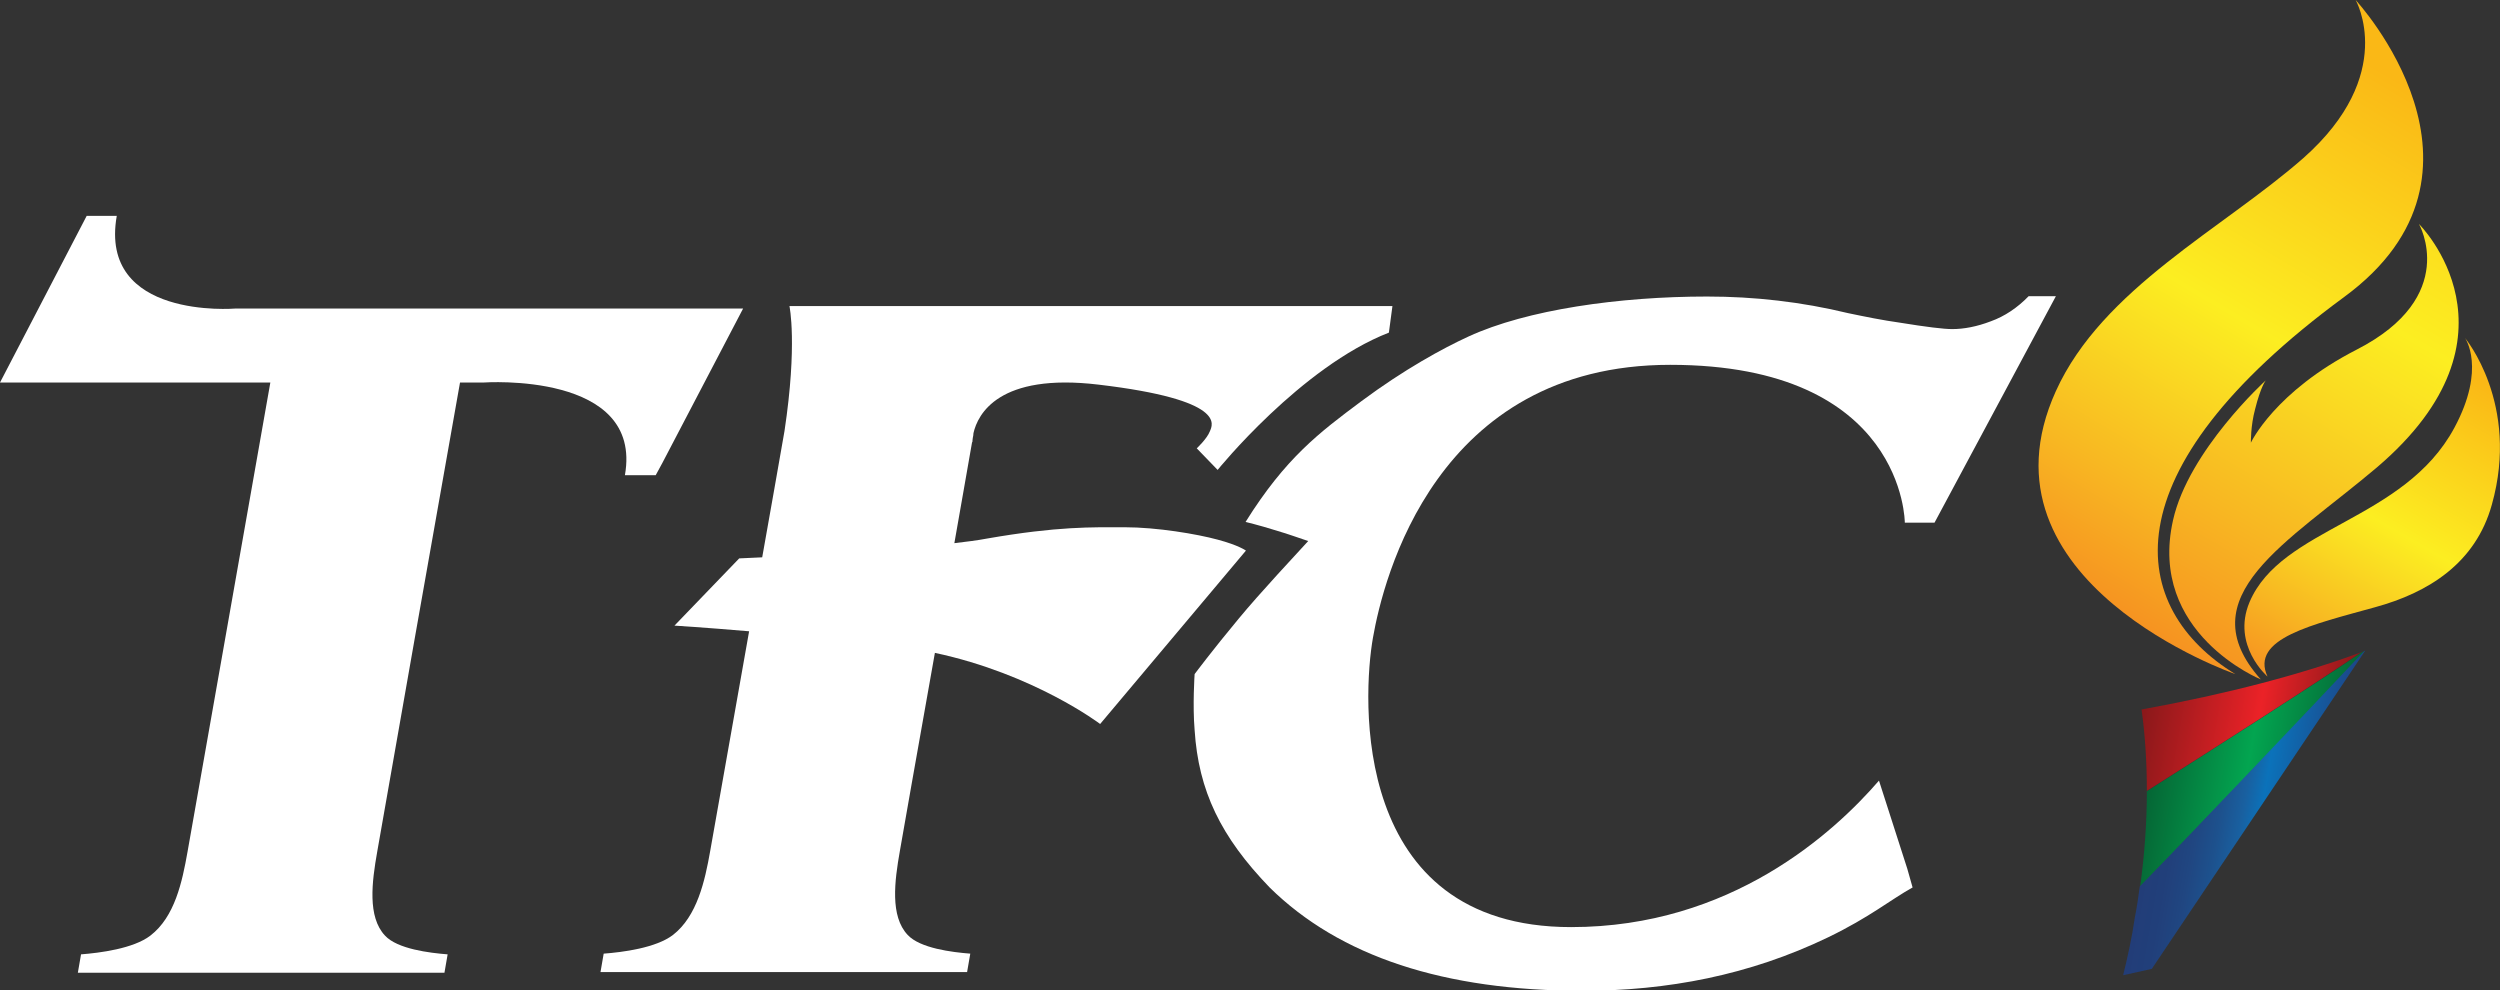
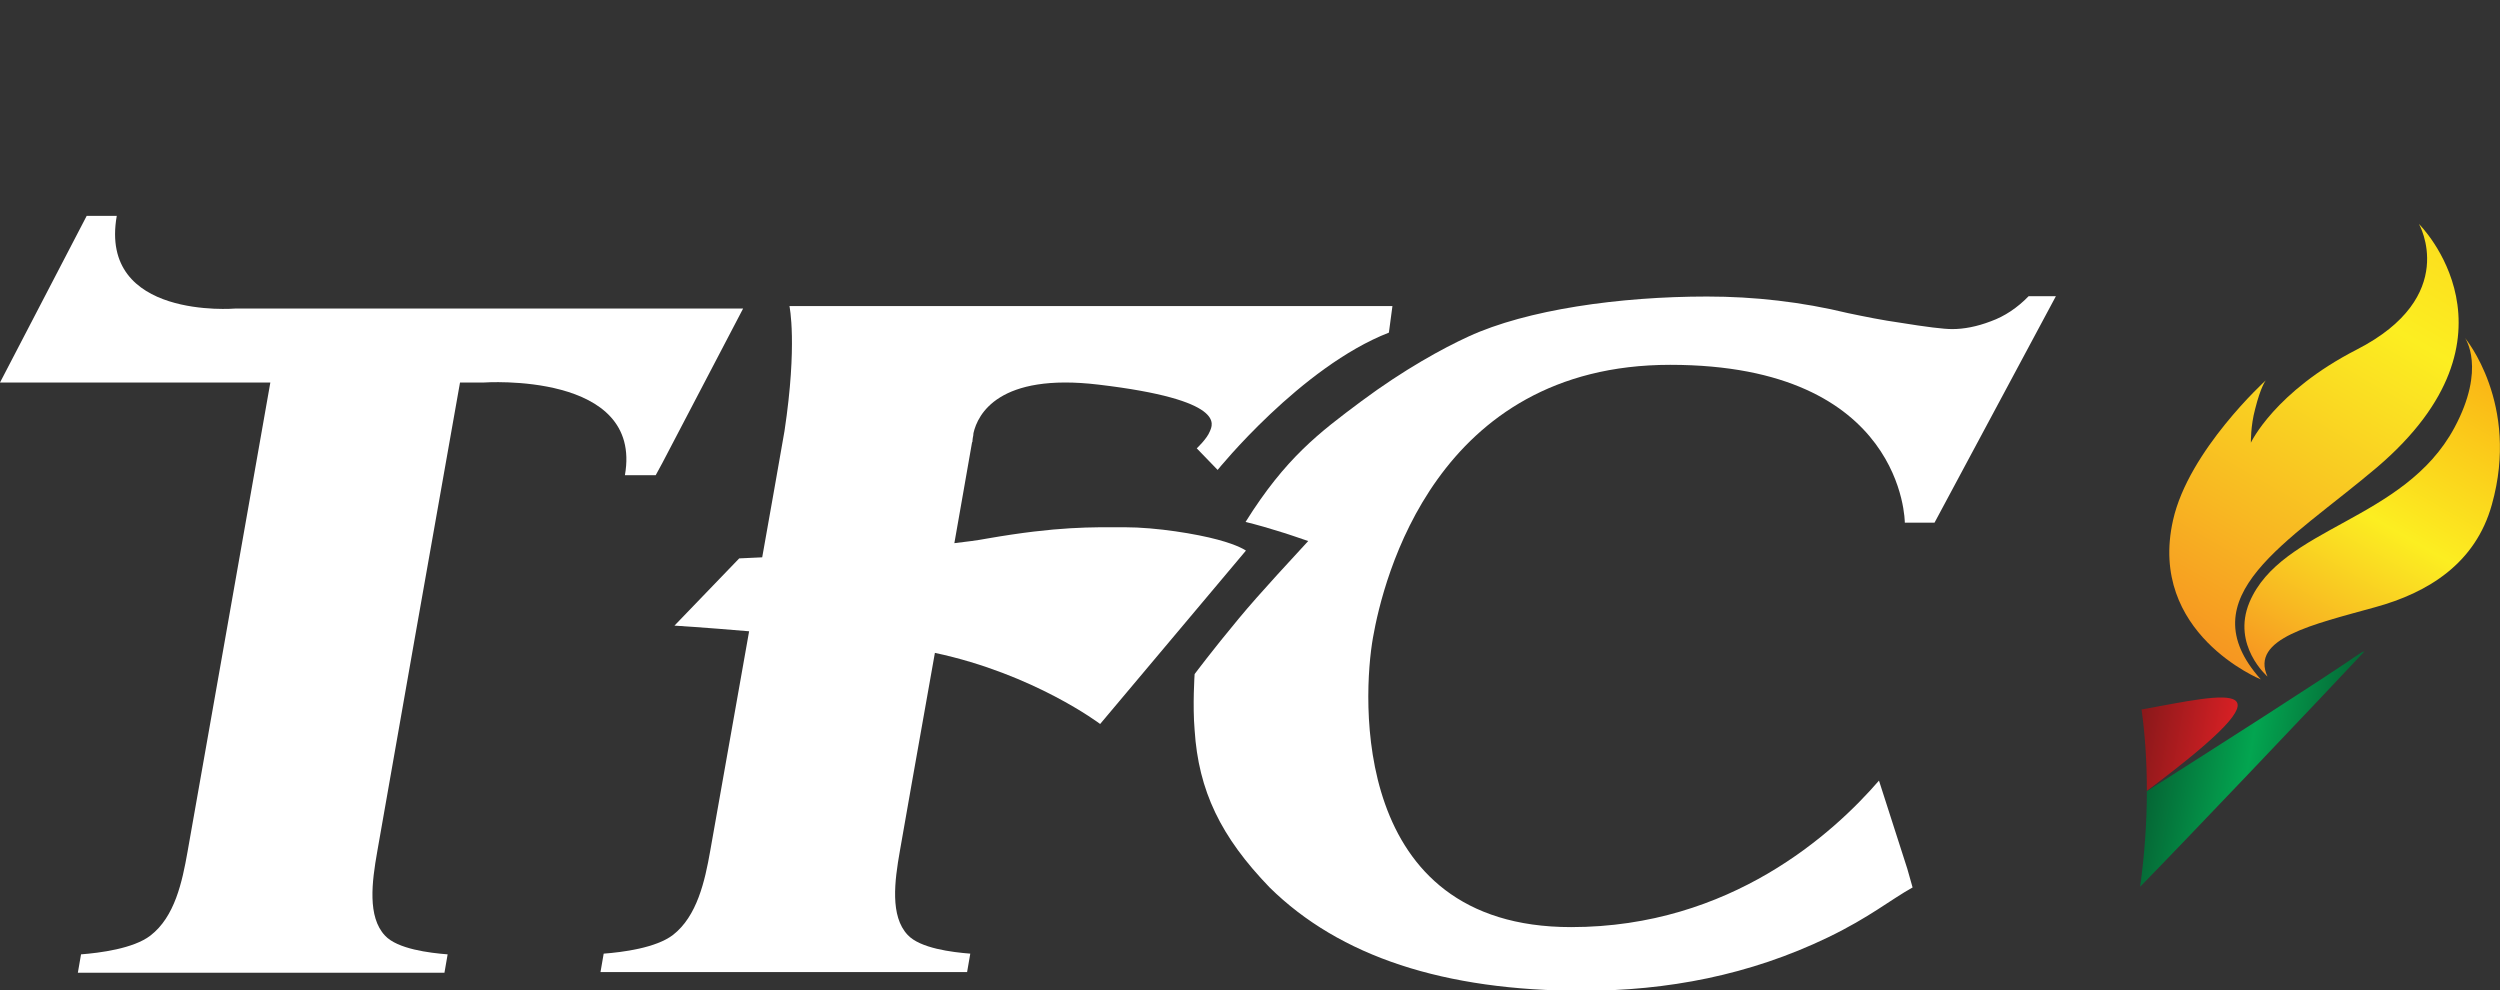
<svg xmlns="http://www.w3.org/2000/svg" version="1.1" id="TFC_AT_THE_MOVIES" x="0px" y="0px" viewBox="0 0 706.5 279.8" style="enable-background:new 0 0 706.5 279.8;" xml:space="preserve">
  <rect x="0" y="0" width="706.5" height="279.8" fill="#333333" stroke="none" />
  <style type="text/css">
	.Arched_x0020_Green{fill:url(#SVGID_1_);stroke:#FFFFFF;stroke-width:0.25;stroke-miterlimit:1;}
	.st0{fill:#FFFFFF;}
	.st1{fill:url(#SVGID_2_);}
	.st2{fill:url(#SVGID_3_);}
	.st3{fill:url(#SVGID_4_);}
	.st4{fill:url(#SVGID_5_);}
	.st5{fill:url(#SVGID_6_);}
	.st6{fill:url(#SVGID_7_);}
</style>
  <linearGradient id="SVGID_1_" gradientUnits="userSpaceOnUse" x1="-54.475" y1="530.724" x2="-53.768" y2="530.016">
    <stop offset="0" style="stop-color:#20AC4B" />
    <stop offset="0.983" style="stop-color:#19361A" />
  </linearGradient>
  <g>
    <path class="st0" d="M338.2,126.7l5.9,6.1c0,0,23.5-29.1,48.4-38.8l1-7.5H223.1c0,0,2.3,10.7-1.4,35.3c-1.7,9.7-3.9,22.3-6.3,35.7   c-4,0.2-6.5,0.3-6.5,0.3l-18.3,19c0,0,8.2,0.5,21.1,1.6c-5.3,30-10.3,58.3-11,62.1c-1.5,8.5-3.7,18.4-10.5,23.7   c-4.8,3.7-14.3,4.9-19.6,5.3l-0.9,5.2l48.3,0l0,0h3.5h3.5l0,0l48.3,0l0.9-5.2c-5.1-0.4-14.2-1.5-17.7-5.3c-5-5.3-3.7-15.2-2.2-23.7   c0.6-3.6,5-28.4,9.9-56c28.1,6,46.7,20.1,46.7,20.1l41.2-49c0,0-2-1.5-8-3.1c-5.9-1.6-17.2-3.5-26.3-3.5c-9.2,0-18.8-0.3-38.9,3.2   c-2.6,0.5-5.8,0.9-9.2,1.3c1.8-10.4,3.6-20.3,5-28.5l0.1-0.1c0,0,0-0.4,0.1-1.1c0.1-0.5,0.2-0.9,0.2-1.4   c1.2-5.3,7.1-17.1,35.4-13.7c36.2,4.3,32.2,11.3,31.4,13.2C341.1,124,338.2,126.7,338.2,126.7z" />
    <path class="st0" d="M531,220.6c-12.8,14.8-41.9,41.4-87,41.4c-62.6,0-58.9-65.4-56-81.8c2.9-16.5,17.7-77.1,84-77.1   c66.3,0,66.3,44.6,66.3,44.6l8.4,0l34.3-64l-7.7,0c-3.2,3.3-6.8,5.7-10.7,7.1c-3.9,1.5-7.6,2.2-10.9,2.2c-2.4,0-7.3-0.6-14.7-1.8   c-5-0.7-9.9-1.7-14.7-2.7c-13.2-3.2-26.5-4.7-39.9-4.7c-24.7,0-50.9,3.7-67.4,11.3c-7.2,3.3-18.2,9.3-30.3,18.3   c-11.8,8.8-21.4,16-32.7,34.1c0,0,4.1,1,7.9,2.2c3.8,1.1,8.3,2.7,9.8,3.2c-3,3.3-13.6,14.6-19.7,22c-7.4,8.9-12.4,15.6-12.4,15.6   s-0.6,8.8,0,15.8c1.1,17.2,7.4,30.2,21.2,44.5c19.8,19.5,49.3,29.2,88.5,29.2c23.8,0,47.1-4.4,69.3-15.1   c11.8-5.7,17.6-10.6,23.9-14.1l-1.5-5.3L531,220.6z" />
    <path class="st0" d="M66.4,87.2c0,0-38.6,3.2-33.4-26.2h-4.9h-3.6L0,108.1h18.3h58.1c-4.2,24.1-22.1,125.1-23.4,132.6   c-1.5,8.5-3.6,18.4-10.5,23.7c-4.8,3.7-14.4,4.9-19.6,5.3l-0.9,5.2l48.3,0l0,0h3.5h3.5l0,0l48.3,0l0.9-5.2   c-5.1-0.4-14.2-1.5-17.7-5.3c-5-5.3-3.7-15.2-2.2-23.7c1.3-7.5,19.1-108.6,23.4-132.6h6.7c0,0,45.1-3.2,39.9,26.2h8.7l1.9-3.5   L210,87.2H66.4z" />
  </g>
  <g>
    <linearGradient id="SVGID_2_" gradientUnits="userSpaceOnUse" x1="648.094" y1="195.4" x2="703.459" y2="99.505">
      <stop offset="0" style="stop-color:#F69321" />
      <stop offset="0.184" style="stop-color:#F8B822" />
      <stop offset="0.386" style="stop-color:#FADD22" />
      <stop offset="0.485" style="stop-color:#FCEE21" />
      <stop offset="0.926" style="stop-color:#FAB816" />
    </linearGradient>
    <path class="st1" d="M640.8,191.2c0,0-10.2-8.8-5.1-21c9-21.3,43.7-22.9,57.9-49.3c9.1-16.9,3-25.4,3-25.4s15.6,18.6,7.6,47.1   c-4.6,16.6-18,24.9-33,29C653.6,176.5,635.8,180.4,640.8,191.2z" />
    <linearGradient id="SVGID_3_" gradientUnits="userSpaceOnUse" x1="618.599" y1="184.448" x2="730.023" y2="-8.544">
      <stop offset="0" style="stop-color:#F69321" />
      <stop offset="0.184" style="stop-color:#F8B822" />
      <stop offset="0.386" style="stop-color:#FADD22" />
      <stop offset="0.485" style="stop-color:#FCEE21" />
      <stop offset="0.926" style="stop-color:#FAB816" />
    </linearGradient>
    <path class="st2" d="M638.9,192c0,0-32-13-24.8-45c4.4-19.7,26.2-39.5,26.2-39.5s-1.4,1.7-3,8.1c-1.3,4.8-1.2,9.5-1.2,9.5   s6.7-14.4,29.9-26.3c29.3-15,17.6-35.5,17.6-35.5s31.9,31.5-11.9,68.8C646.7,153.3,617.9,168.5,638.9,192z" />
  </g>
  <g>
    <linearGradient id="SVGID_4_" gradientUnits="userSpaceOnUse" x1="610.056" y1="217.303" x2="664.669" y2="217.303" gradientTransform="matrix(1 0 -0.174 1 35.663 0)">
      <stop offset="0" style="stop-color:#056635" />
      <stop offset="0.5" style="stop-color:#03A550" />
      <stop offset="1" style="stop-color:#056635" />
    </linearGradient>
    <path class="st3" d="M667.3,184.4c-12.5,8.6-41,26.7-60.6,39.2c0,8.5-0.6,17.6-1.9,27c13.6-13.9,49.7-51.9,63.4-66.5   C667.9,184.1,667.6,184.3,667.3,184.4z" />
    <linearGradient id="SVGID_5_" gradientUnits="userSpaceOnUse" x1="604.522" y1="203.945" x2="663.845" y2="203.945" gradientTransform="matrix(1 0 -0.174 1 35.663 0)">
      <stop offset="0" style="stop-color:#89181A" />
      <stop offset="0.564" style="stop-color:#EB2227" />
      <stop offset="1" style="stop-color:#89181A" />
    </linearGradient>
-     <path class="st4" d="M605.2,200.5c1,7.1,1.5,14.8,1.5,23c19.6-12.4,48.1-30.6,60.6-39.2C651,190.4,629.5,196.1,605.2,200.5z" />
+     <path class="st4" d="M605.2,200.5c1,7.1,1.5,14.8,1.5,23C651,190.4,629.5,196.1,605.2,200.5z" />
    <linearGradient id="SVGID_6_" gradientUnits="userSpaceOnUse" x1="612.476" y1="229.792" x2="664.905" y2="229.792" gradientTransform="matrix(1 0 -0.174 1 35.663 0)">
      <stop offset="0" style="stop-color:#223D78" />
      <stop offset="0.129" style="stop-color:#213F7A" />
      <stop offset="0.251" style="stop-color:#204681" />
      <stop offset="0.37" style="stop-color:#1D518D" />
      <stop offset="0.488" style="stop-color:#1960A0" />
      <stop offset="0.589" style="stop-color:#0B72BA" />
      <stop offset="1" style="stop-color:#1E4384" />
    </linearGradient>
-     <path class="st5" d="M600,275.6l8.1-1.8l60.3-89.9c-0.1,0-0.2,0.1-0.3,0.1c-13.7,14.6-49.8,52.6-63.4,66.5   c-0.4,2.9-0.8,5.9-1.4,8.8C602.5,264.9,601.3,270.3,600,275.6z" />
  </g>
  <linearGradient id="SVGID_7_" gradientUnits="userSpaceOnUse" x1="592.402" y1="180.504" x2="677.115" y2="33.776" gradientTransform="matrix(1 -3.270000e-02 -0.142 1.005 25.818 7.325)">
    <stop offset="0" style="stop-color:#F69321" />
    <stop offset="0.184" style="stop-color:#F8B822" />
    <stop offset="0.386" style="stop-color:#FADD22" />
    <stop offset="0.485" style="stop-color:#FCEE21" />
    <stop offset="0.926" style="stop-color:#FAB816" />
  </linearGradient>
-   <path class="st6" d="M631.7,190.5c0,0-75.2-26-50.7-80c13.1-28.9,47.1-45.8,69.9-65.8C677.7,21,665.7,0,665.7,0s45,48.5-3.2,83.9  C594.7,133.7,601.5,172,631.7,190.5z" />
</svg>